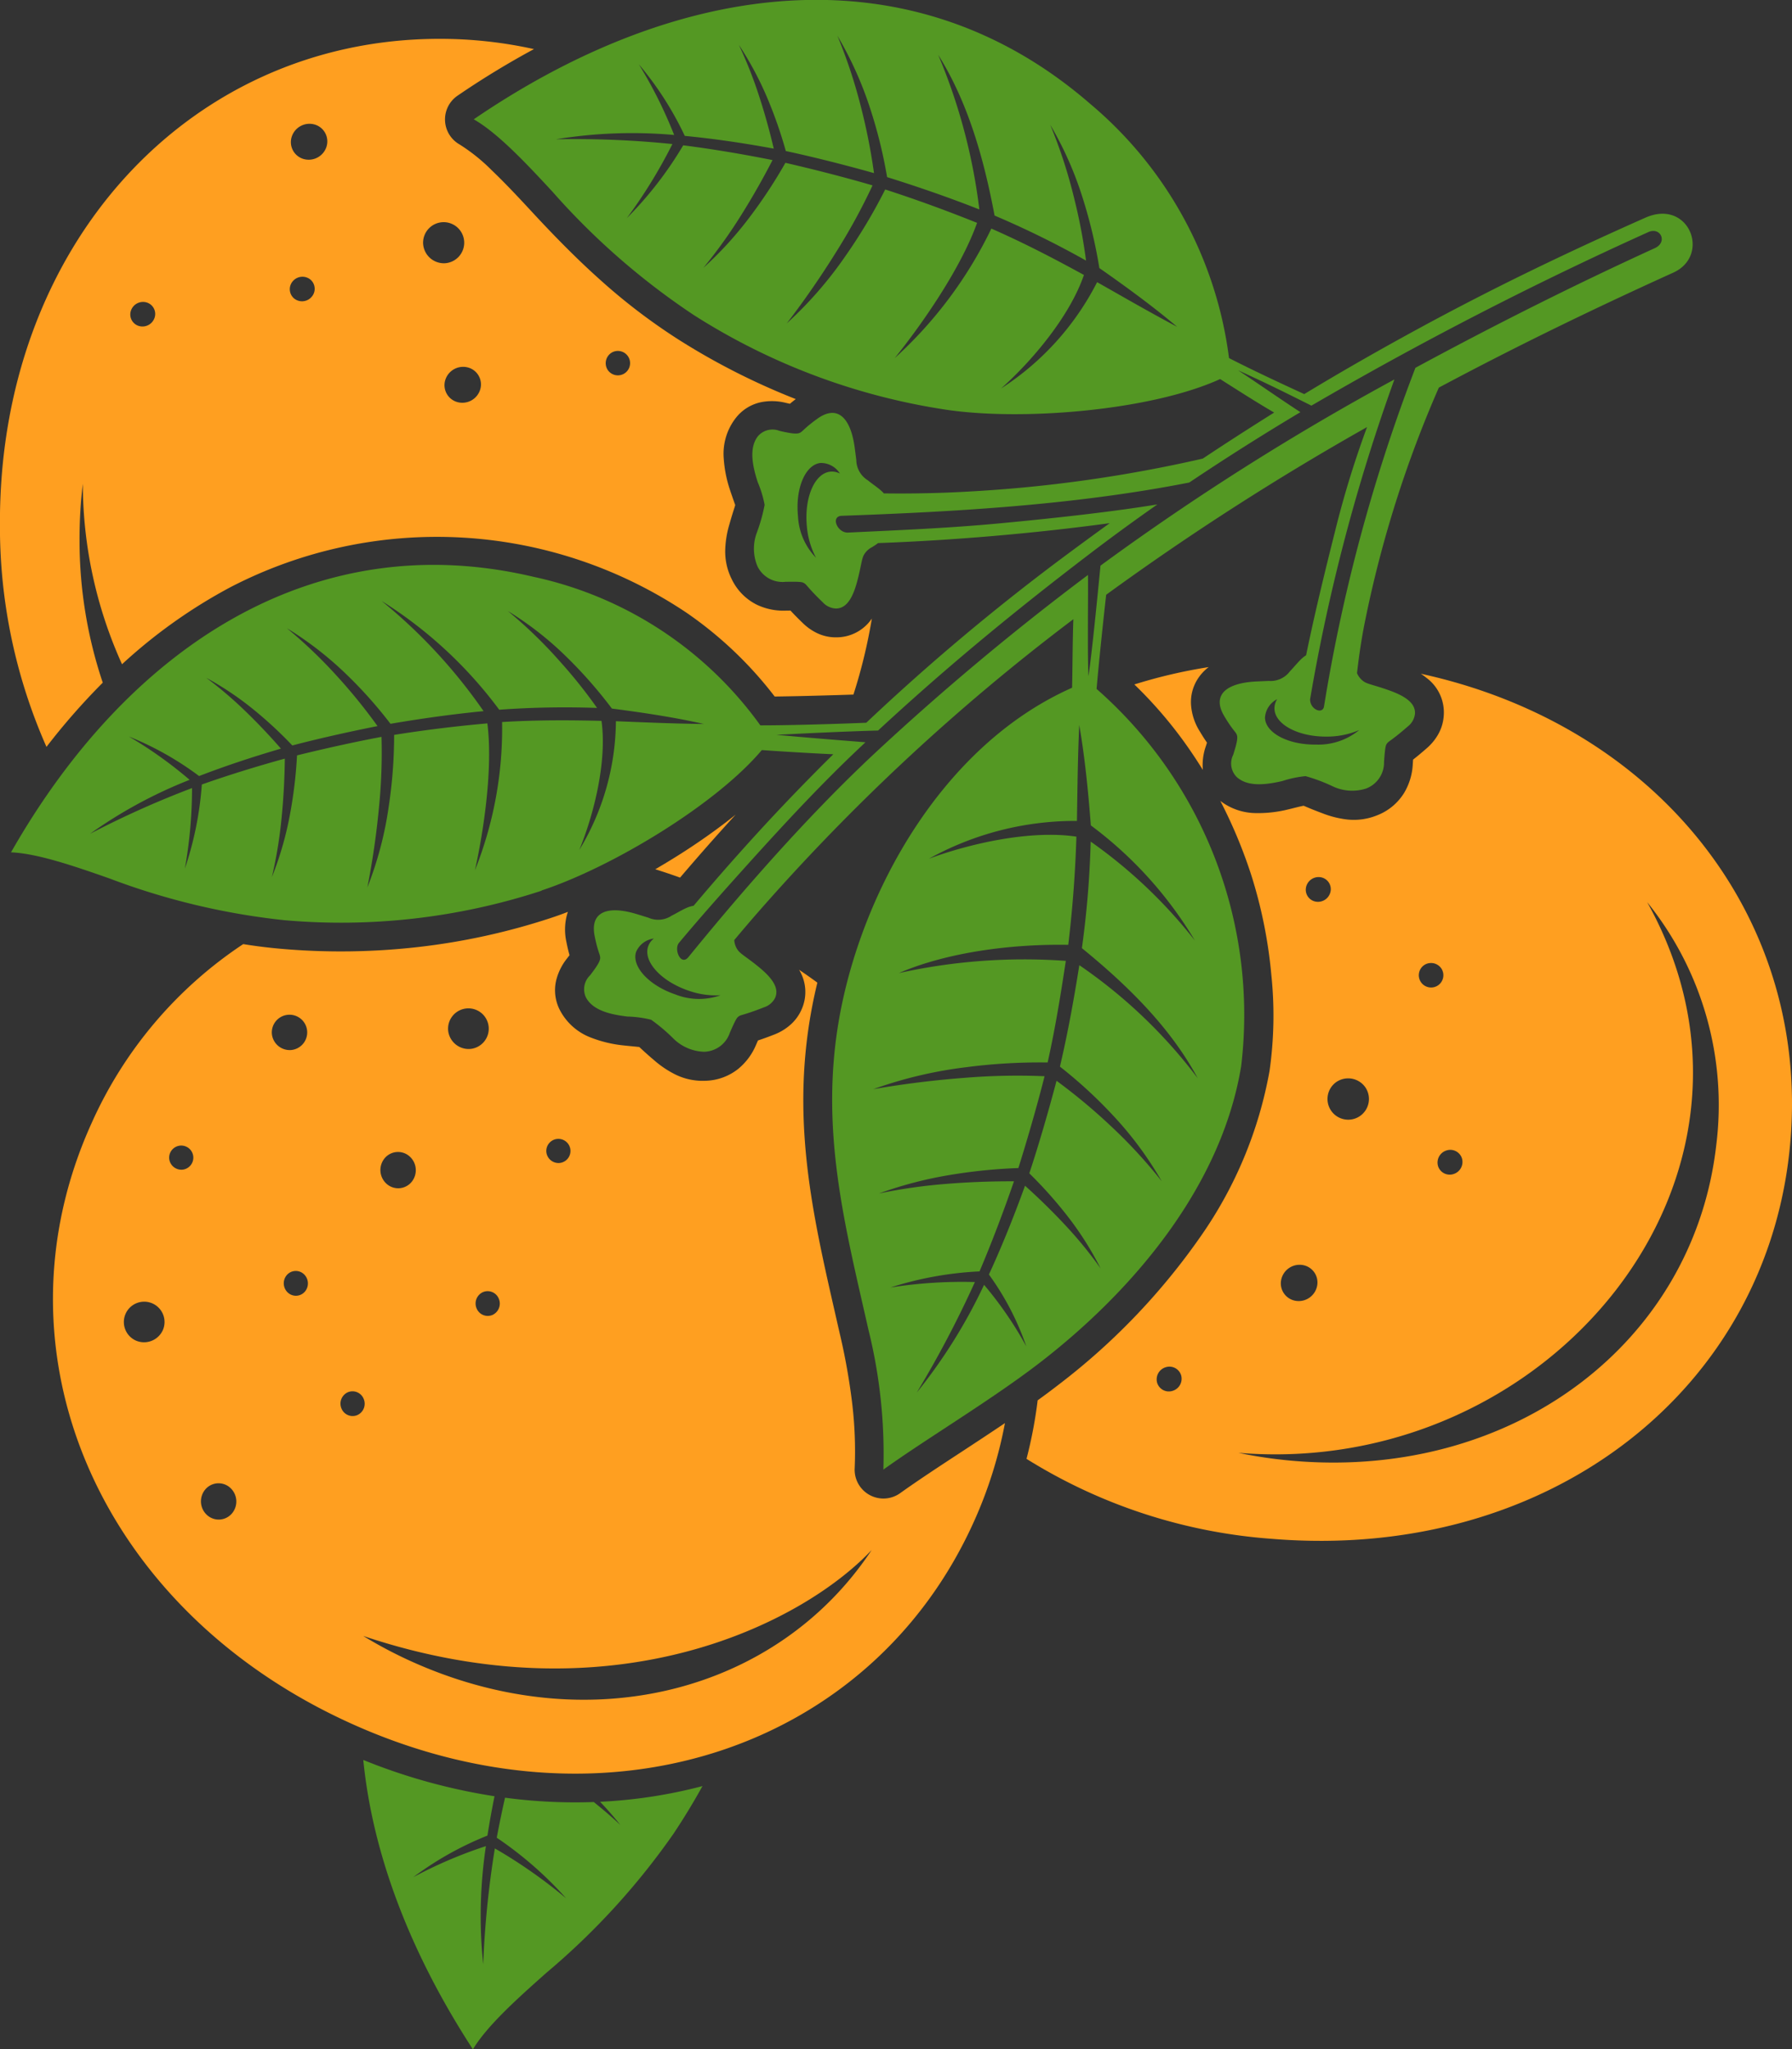
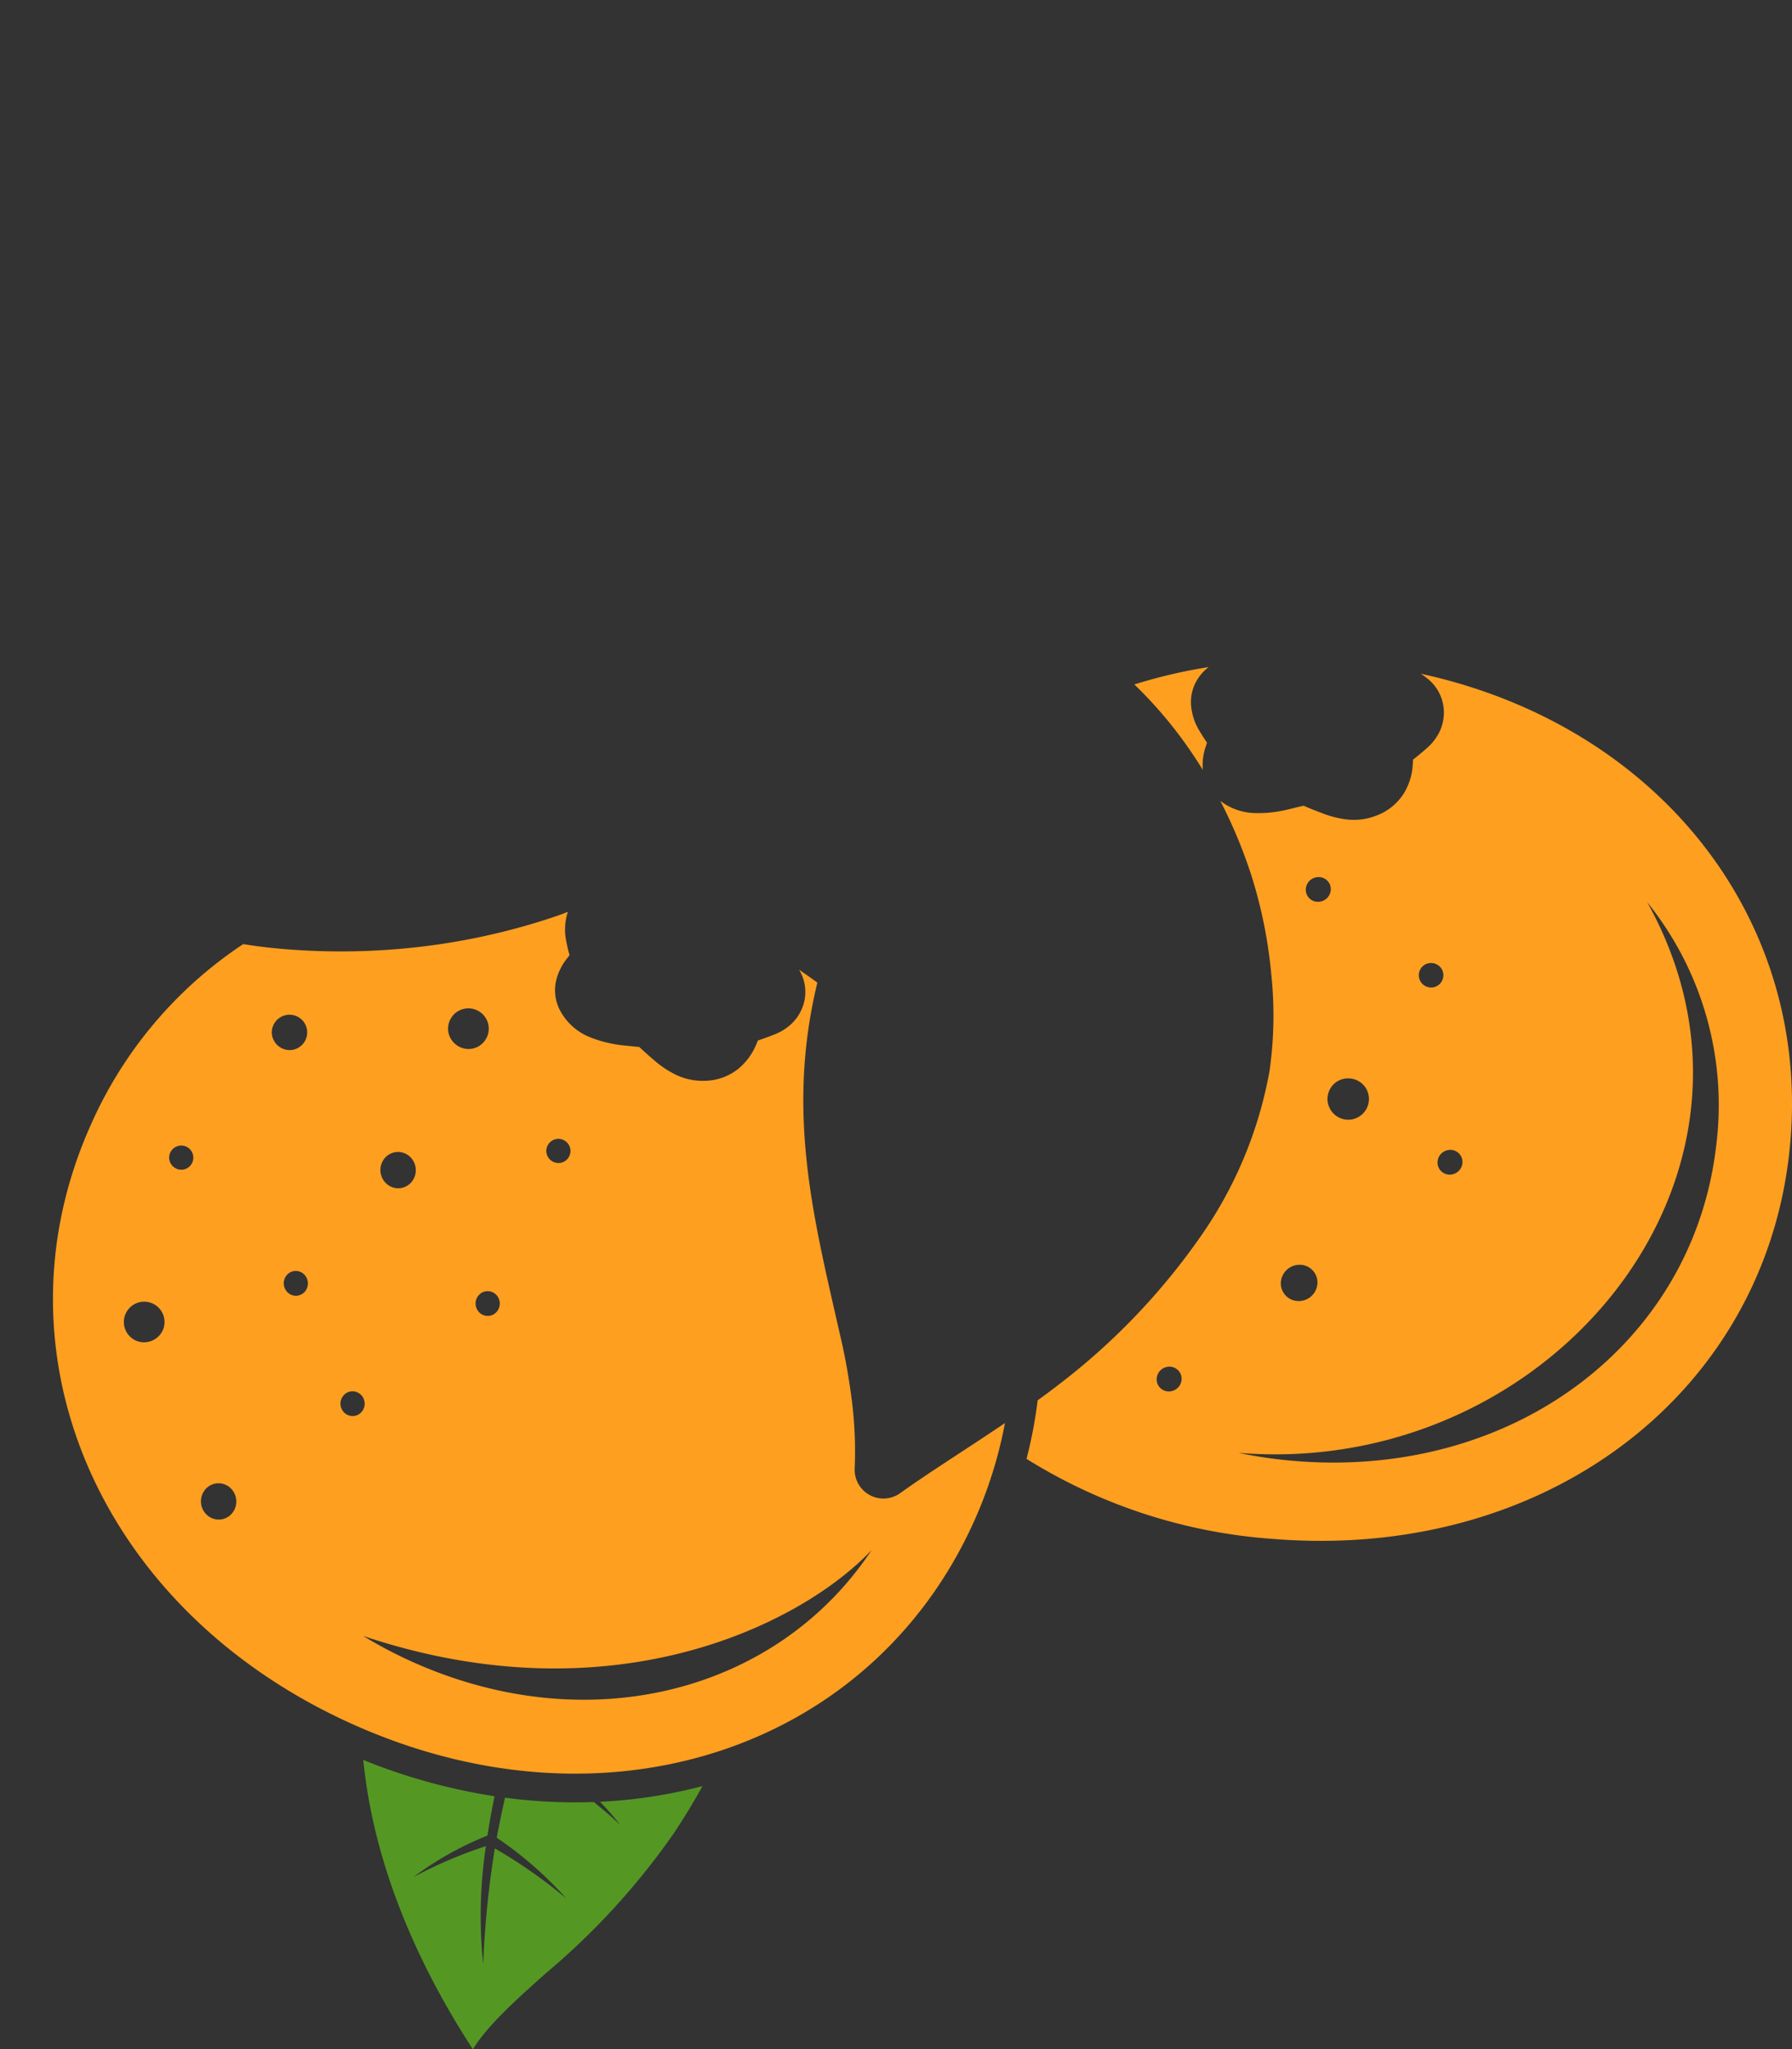
<svg xmlns="http://www.w3.org/2000/svg" width="155.679" height="178.065" viewBox="0 0 155.679 178.065">
  <rect x="0" y="0" width="155.679" height="178.065" fill="#333333" stroke="none" />
  <defs>
    <style>
      .cls-1 {
        fill: #549823;
      }

      .cls-1, .cls-2 {
        fill-rule: evenodd;
      }

      .cls-2 {
        fill: #ff9f20;
      }

      .cls-3 {
        fill: #fff;
      }
    </style>
  </defs>
  <g id="グループ_9288" data-name="グループ 9288" transform="translate(0)">
    <path id="パス_917" data-name="パス 917" class="cls-1" d="M2141.5,2290.21q-1.165,2.109-2.517,4.139a62.311,62.311,0,0,1-10.993,12.041c-2.663,2.357-5.22,4.675-6.435,6.695-5.356-8.234-8.7-16.816-9.523-25.145a50.977,50.977,0,0,0,11.4,3.152c-.236,1.172-.441,2.315-.614,3.42a28.233,28.233,0,0,0-6.447,3.615,38.934,38.934,0,0,1,6.313-2.7,41.025,41.025,0,0,0-.235,10.275,82.856,82.856,0,0,1,1.013-10.076,43.909,43.909,0,0,1,6.192,4.335,32.2,32.2,0,0,0-6.028-5.264c.214-1.135.454-2.3.72-3.478a45.981,45.981,0,0,0,7.711.378c.8.642,1.577,1.307,2.307,1.99-.557-.7-1.147-1.373-1.76-2.013A42.767,42.767,0,0,0,2141.5,2290.21Z" transform="translate(-2080.472 -2135.02)" />
    <path id="パス_918" data-name="パス 918" class="cls-2" d="M1536.382,1694.56a44.879,44.879,0,0,0-6.465,1.51,37.319,37.319,0,0,1,5.058,6.043q.462.684.893,1.385a4.914,4.914,0,0,1,.258-2.054c.039-.12.072-.226.1-.32-.166-.237-.373-.554-.636-.995a4.965,4.965,0,0,1-.75-2.306,3.73,3.73,0,0,1,.532-2.153,3.981,3.981,0,0,1,1.008-1.112Zm-14.866,63.712c.627-.453,1.239-.909,1.831-1.368a57.531,57.531,0,0,0,12.357-12.914,36.186,36.186,0,0,0,5.958-14.343,34.129,34.129,0,0,0,.151-8.391,40.838,40.838,0,0,0-1.729-8.592,42.744,42.744,0,0,0-2.7-6.478,5.123,5.123,0,0,0,3.04,1.061,10.806,10.806,0,0,0,2.906-.331c.153-.036.367-.089.59-.146s.466-.112.7-.161c.111.043.216.09.326.136.294.125.683.285,1.3.515a8.618,8.618,0,0,0,2.1.537,5.355,5.355,0,0,0,2.629-.344,4.777,4.777,0,0,0,2.383-1.967,5.382,5.382,0,0,0,.748-2.495c.01-.15.019-.28.028-.392.278-.217.655-.523,1.174-.977a4.639,4.639,0,0,0,.942-1.109,3.811,3.811,0,0,0,.544-1.7,3.747,3.747,0,0,0-1.512-3.326,5.507,5.507,0,0,0-.479-.348c20.384,4.436,33.718,20.958,32.117,40.519-1.77,21.626-20.947,36.621-45.032,34.65a46.573,46.573,0,0,1-21.339-6.951,39.028,39.028,0,0,0,.968-5.089Zm17.445,4.562a40.031,40.031,0,0,0,4.908.708c19.059,1.562,34.65-10.313,36.6-27.44a28.066,28.066,0,0,0-6-21.114c13.207,23.678-8.476,50.073-35.5,47.846Zm8.494-32.214a1.8,1.8,0,1,0,2.532.458,1.82,1.82,0,0,0-2.532-.458Zm10.929,6.648a1.062,1.062,0,0,0-1.34-.71,1.1,1.1,0,0,0-.749,1.345,1.061,1.061,0,0,0,1.34.71,1.1,1.1,0,0,0,.749-1.345Zm-24.4,18.837a1.062,1.062,0,0,0-1.34-.71,1.1,1.1,0,0,0-.749,1.345,1.062,1.062,0,0,0,1.34.71,1.1,1.1,0,0,0,.749-1.345Zm11.722-41.16a1.114,1.114,0,0,0,1.259-.9,1.047,1.047,0,0,0-.878-1.226,1.114,1.114,0,0,0-1.26.9,1.047,1.047,0,0,0,.878,1.226Zm9.374,5.519a1.067,1.067,0,1,0,1.5.273,1.081,1.081,0,0,0-1.5-.273Zm-11.126,29.165a1.632,1.632,0,0,0,1.844-1.317,1.533,1.533,0,0,0-1.286-1.8,1.632,1.632,0,0,0-1.844,1.317A1.534,1.534,0,0,0,1543.951,1749.628Z" transform="translate(-1431.371 -1636.599)" />
-     <path id="パス_919" data-name="パス 919" class="cls-2" d="M2089.172,1384.76a59.973,59.973,0,0,1-10.2-5.18,51.931,51.931,0,0,1-6.742-5.137c-2.029-1.808-4.014-3.827-6.03-6.006-1.146-1.238-2.29-2.459-3.449-3.565a15.766,15.766,0,0,0-2.791-2.24,2.5,2.5,0,0,1-.175-4.233h0a74.11,74.11,0,0,1,6.641-4.05,37.773,37.773,0,0,0-8.357-.891c-21.7.089-38.134,18.047-38.035,42.212a47.289,47.289,0,0,0,4.043,19.308,57.862,57.862,0,0,1,4.889-5.579,38.738,38.738,0,0,1-2.017-12.334,40,40,0,0,1,.285-4.95,38.163,38.163,0,0,0,3.406,15.683,45.285,45.285,0,0,1,9.428-6.7,38.966,38.966,0,0,1,39.618,2.228,33.707,33.707,0,0,1,7.654,7.278c.691-.009,1.444-.023,2.223-.04,1.515-.034,3.145-.081,4.618-.13a46.382,46.382,0,0,0,1.6-6.606,3.709,3.709,0,0,1-3.08,1.632,3.77,3.77,0,0,1-1.719-.385,4.667,4.667,0,0,1-1.194-.848c-.487-.469-.828-.824-1.075-1.092l-.4.005a5.375,5.375,0,0,1-2.542-.522,4.778,4.778,0,0,1-2.162-2.209,5.348,5.348,0,0,1-.565-2.589,8.548,8.548,0,0,1,.349-2.135c.207-.738.347-1.168.454-1.5l.064-.215c-.093-.267-.188-.534-.279-.8-.048-.141-.1-.283-.142-.417a10.84,10.84,0,0,1-.581-2.885,5.047,5.047,0,0,1,1-3.4,3.753,3.753,0,0,1,2.331-1.456,4.924,4.924,0,0,1,2.086.079l.337.076c.14-.119.307-.254.509-.408Zm-12.208,40.852q1.077.336,2.156.725.617-.724,1.264-1.47,1.69-1.951,3.563-4c-1.213.975-2.533,1.93-3.9,2.835-1,.662-2.035,1.3-3.078,1.906Zm-20.169-54.395a1.786,1.786,0,1,1,1.875,1.74,1.81,1.81,0,0,1-1.875-1.74ZM2045.569,1376a1.056,1.056,0,0,1-.073-1.506,1.1,1.1,0,0,1,1.527-.106,1.056,1.056,0,0,1,.073,1.506,1.094,1.094,0,0,1-1.527.106Zm-12.092,1.662a1.108,1.108,0,0,1-1.341.754,1.041,1.041,0,0,1-.733-1.308,1.108,1.108,0,0,1,1.342-.754,1.041,1.041,0,0,1,.732,1.308Zm39.718,3.05a1.061,1.061,0,1,1-.39,1.468,1.074,1.074,0,0,1,.39-1.468Zm-11.438,3.214a1.623,1.623,0,0,1-1.964,1.1,1.524,1.524,0,0,1-1.073-1.916,1.623,1.623,0,0,1,1.965-1.1,1.525,1.525,0,0,1,1.072,1.916Zm-13.346-21.118a1.623,1.623,0,0,1-1.964,1.1,1.524,1.524,0,0,1-1.073-1.916,1.623,1.623,0,0,1,1.964-1.1A1.525,1.525,0,0,1,2048.41,1362.805Z" transform="translate(-2020.039 -1350.083)" />
    <path id="パス_920" data-name="パス 920" class="cls-2" d="M1992.519,1827.467q-.777.3-1.509.54a57.622,57.622,0,0,1-11.49,2.515,59.453,59.453,0,0,1-11.871.16q-1.686-.145-3.339-.413a36.534,36.534,0,0,0-13.195,15.606c-8.93,19.776.58,42.185,22.6,52.13s45.123,2.264,54.054-17.512a37.682,37.682,0,0,0,2.716-8.606c-1.274.862-2.566,1.709-3.824,2.534-1.908,1.251-3.737,2.45-5.285,3.559l0,0a2.5,2.5,0,0,1-3.946-2.136,35.135,35.135,0,0,0-.23-5.788,55.38,55.38,0,0,0-1.013-5.723c-.041-.18-.2-.859-.44-1.925-1.958-8.572-3.8-16.639-2.12-26.121q.234-1.321.562-2.67-.779-.572-1.589-1.119a3.7,3.7,0,0,1,.208,3.473,3.806,3.806,0,0,1-1.083,1.411,4.616,4.616,0,0,1-1.254.735c-.627.247-1.094.41-1.442.524l-.157.358a5.386,5.386,0,0,1-1.544,2.1,4.762,4.762,0,0,1-2.9,1.046,5.358,5.358,0,0,1-2.6-.559,8.638,8.638,0,0,1-1.8-1.21c-.535-.452-.892-.781-1.164-1.031l-.143-.135q-.4-.043-.8-.08c-.205-.02-.39-.038-.509-.052a10.78,10.78,0,0,1-2.858-.672,5.061,5.061,0,0,1-2.687-2.316,3.747,3.747,0,0,1-.357-2.719,4.97,4.97,0,0,1,.949-1.878c.074-.1.14-.183.2-.259-.083-.291-.176-.665-.273-1.158a4.947,4.947,0,0,1,.067-2.412c.02-.064.041-.128.063-.19Zm-17.787,62.915c21.678,7.269,38.127-1.048,44.172-7.463-8.165,12.335-24.575,16.636-39.97,9.682a38.445,38.445,0,0,1-4.2-2.219Zm-19.719-25.652a1.767,1.767,0,1,1,2.337-.973,1.79,1.79,0,0,1-2.337.973Zm27.1-26.963a1.767,1.767,0,1,1,1.956,1.608,1.791,1.791,0,0,1-1.956-1.608Zm3.863,24.719a1.045,1.045,0,0,1-1.386-.554,1.083,1.083,0,0,1,.532-1.418,1.044,1.044,0,0,1,1.386.553,1.083,1.083,0,0,1-.532,1.418Zm-11.738,8.7a1.045,1.045,0,0,1-1.386-.553,1.082,1.082,0,0,1,.532-1.418,1.044,1.044,0,0,1,1.385.553,1.082,1.082,0,0,1-.531,1.418Zm-4.68-12.26a1.1,1.1,0,0,1,.127,1.518,1.03,1.03,0,0,1-1.479.122,1.1,1.1,0,0,1-.127-1.518,1.03,1.03,0,0,1,1.479-.122Zm21.086-10.594a1.05,1.05,0,1,1,1.162.954,1.063,1.063,0,0,1-1.162-.954Zm-32.764.58a1.05,1.05,0,1,1,1.162.955,1.064,1.064,0,0,1-1.162-.955Zm5.284,28.582a1.606,1.606,0,0,1,.186,2.222,1.508,1.508,0,0,1-2.165.178,1.605,1.605,0,0,1-.186-2.222,1.509,1.509,0,0,1,2.166-.179Zm15.592-28.787a1.606,1.606,0,0,1,.186,2.222,1.509,1.509,0,0,1-2.166.178,1.606,1.606,0,0,1-.186-2.222,1.509,1.509,0,0,1,2.166-.178ZM1966.8,1838.07a1.537,1.537,0,1,1,1.7,1.4A1.558,1.558,0,0,1,1966.8,1838.07Z" transform="translate(-1943.181 -1748.237)" />
-     <path id="パス_921" data-name="パス 921" class="cls-3" d="M2112.039,1888.251a.041.041,0,0,0,.007-.01C2112.031,1888.256,2112.021,1888.266,2112.039,1888.251Z" transform="translate(-2051.023 -1799.285)" />
-     <path id="パス_922" data-name="パス 922" class="cls-1" d="M1620.539,1409.771a55.976,55.976,0,0,1-22.364,2.558,60.951,60.951,0,0,1-15.157-3.618c-3.2-1.126-6.312-2.182-8.571-2.275,10.2-17.908,26.359-28.441,45.4-23.939a32.737,32.737,0,0,1,19.7,12.906c2.686,0,6.746-.128,9.2-.228a191.886,191.886,0,0,1,17.452-14.633q1.872-1.39,3.7-2.708c-6.559.893-13.618,1.494-20.126,1.731a5.837,5.837,0,0,1-.529.356,1.675,1.675,0,0,0-.745.756c-.171.39-.218,1-.529,2.173-.353,1.337-.869,2.391-1.847,2.4a1.64,1.64,0,0,1-1.153-.538c-1.292-1.244-1.4-1.545-1.623-1.667-.162-.091-.249-.138-1.621-.114a2.413,2.413,0,0,1-2.436-1.362,3.962,3.962,0,0,1-.04-2.935,15,15,0,0,0,.667-2.389,9.379,9.379,0,0,0-.6-1.977c-.505-1.557-.736-3.008.014-3.984a1.673,1.673,0,0,1,1.885-.468c1.275.295,1.61.277,1.846.119s.4-.428,1.433-1.173c1.752-1.262,2.9-.078,3.246,2.5.062.452.105.806.141,1.087a2.1,2.1,0,0,0,1,1.76c.4.33.842.609,1.216.955a2.268,2.268,0,0,1,.176.183c2.519.033,4.983-.023,7.327-.157a120.073,120.073,0,0,0,20.381-2.866c2.068-1.377,4.129-2.7,6.2-4-1.623-.946-3.141-1.928-4.694-2.911-5.93,2.714-17.077,3.663-23.788,2.666a56.351,56.351,0,0,1-21.936-8.228,62.319,62.319,0,0,1-12.282-10.723c-2.415-2.61-4.79-5.115-6.835-6.284,18.084-12.347,38.128-14.752,53.578-1.324a34.54,34.54,0,0,1,12.036,22.071c2.035,1.044,4.594,2.238,6.535,3.129,3.3-2,6.653-3.914,10.137-5.805,6.014-3.265,12.2-6.283,19.5-9.523,3.79-1.681,5.718,3.283,2.416,4.778-6.892,3.121-13.7,6.426-20.36,9.987a99.887,99.887,0,0,0-6.375,20.119c-.321,1.538-.552,3.1-.734,4.688a1.65,1.65,0,0,0,.679.786c.374.2.974.3,2.12.713,1.3.466,2.308,1.07,2.236,2.046a1.639,1.639,0,0,1-.635,1.1c-1.35,1.181-1.659,1.268-1.8,1.475-.1.154-.158.236-.252,1.6a2.414,2.414,0,0,1-1.566,2.311,3.962,3.962,0,0,1-2.927-.212,14.991,14.991,0,0,0-2.323-.869,9.4,9.4,0,0,0-2.021.427c-1.595.37-3.06.476-3.969-.356a1.673,1.673,0,0,1-.3-1.918c.4-1.245.414-1.581.277-1.829s-.392-.432-1.046-1.528c-1.107-1.854.17-2.891,2.771-3.02.456-.022.813-.036,1.095-.048a2.1,2.1,0,0,0,1.839-.841c.363-.374.678-.786,1.056-1.13a2.346,2.346,0,0,1,.344-.259c.76-3.709,1.666-7.4,2.558-10.943a84.489,84.489,0,0,1,2.736-8.883,232.829,232.829,0,0,0-22.663,14.569c-.28,2.489-.667,6.2-.833,8.182a37.658,37.658,0,0,1,12.562,32.769c-1.729,10.532-9.458,19.545-17.376,25.682-4.193,3.25-9.863,6.624-13.709,9.38a44.742,44.742,0,0,0-1.3-12.166c-2.043-9.046-4.25-17.375-2.531-27.068,1.941-10.945,8.948-23.7,20.226-28.7.042-1.867.041-4,.11-5.955a182.261,182.261,0,0,0-27.584,25.679q-.94,1.081-1.874,2.2a1.638,1.638,0,0,0,.374.957c.284.318.816.612,1.757,1.384,1.069.876,1.815,1.783,1.419,2.678a1.638,1.638,0,0,1-.969.825c-1.668.659-1.989.636-2.191.784-.15.11-.228.169-.776,1.427a2.413,2.413,0,0,1-2.251,1.65,3.964,3.964,0,0,1-2.686-1.182,15,15,0,0,0-1.9-1.6,9.41,9.41,0,0,0-2.047-.277c-1.626-.187-3.042-.579-3.619-1.668a1.673,1.673,0,0,1,.357-1.909c.8-1.037.921-1.35.876-1.63s-.224-.539-.473-1.791c-.42-2.118,1.131-2.667,3.624-1.914.437.132.778.239,1.048.323a2.1,2.1,0,0,0,2.014-.175c.468-.23.9-.513,1.374-.709a2.414,2.414,0,0,1,.535-.152q3.027-3.592,6.213-7.047,2.88-3.112,5.925-6.118c-1.932-.088-4.264-.229-6.211-.364-3.986,4.735-13.015,10.178-19.137,12.2ZM1669,1355.69a42.457,42.457,0,0,0-1.526-6.343,30.451,30.451,0,0,0-2.745-6.13,43.367,43.367,0,0,1,2.1,6.471,47.238,47.238,0,0,1,1.011,5.332,79.77,79.77,0,0,0-7.946-3.913c-.912-4.848-2.274-9.785-4.9-13.972a49.991,49.991,0,0,1,3.577,13.441c-2.655-1.046-5.244-1.941-8.014-2.81a41.228,41.228,0,0,0-1.49-6.022,31.557,31.557,0,0,0-2.83-6.267,44.686,44.686,0,0,1,2.012,6.052,51.8,51.8,0,0,1,1.17,5.889c-2.407-.677-5.315-1.419-7.659-1.916a38.571,38.571,0,0,0-1.627-4.65,28.639,28.639,0,0,0-2.456-4.582,37.407,37.407,0,0,1,1.757,4.445c.5,1.529.927,3.083,1.278,4.577-2.7-.5-5.311-.875-7.731-1.107a28.217,28.217,0,0,0-3.991-6.221,38.979,38.979,0,0,1,3.068,6.141,41.018,41.018,0,0,0-10.271.375,82.818,82.818,0,0,1,10.118.413,43.882,43.882,0,0,1-3.96,6.439,32.172,32.172,0,0,0,4.9-6.329c2.477.316,5.085.748,7.76,1.284-.815,1.578-1.735,3.211-2.743,4.812a42.879,42.879,0,0,1-3.271,4.556,31.425,31.425,0,0,0,4.032-4.417,42.959,42.959,0,0,0,3.1-4.714c2.34.537,5.188,1.262,7.57,1.962a53.006,53.006,0,0,1-3.163,5.789c-1.273,2.048-2.737,4.182-4.29,6.2a33.861,33.861,0,0,0,5.1-5.854,46.326,46.326,0,0,0,3.453-5.78c2.687.868,5.376,1.853,7.98,2.9-1.4,3.935-4.737,8.748-7.159,11.756a36.6,36.6,0,0,0,8.4-11.259c2.891,1.273,5.453,2.611,8.042,4.03-1.223,3.576-4.493,7.462-7.2,9.866a23.891,23.891,0,0,0,8.346-9.24c2.3,1.3,4.446,2.549,6.956,3.882-2.009-1.7-4.381-3.447-6.753-5.1Zm-32.9,63.161h0a7.08,7.08,0,0,1-2.8-.4c-2.361-.805-3.932-2.515-3.509-3.818a1.5,1.5,0,0,1,.5-.707,1.942,1.942,0,0,0-1.539,1.16c-.409,1.259,1.109,2.91,3.389,3.688a5.578,5.578,0,0,0,3.958.074Zm55.469-23.04h0a7.081,7.081,0,0,1-2.772.568c-2.495.035-4.549-1.048-4.588-2.418a1.5,1.5,0,0,1,.236-.834,1.943,1.943,0,0,0-1.06,1.61c.038,1.323,2.022,2.369,4.431,2.335a5.579,5.579,0,0,0,3.753-1.26Zm4.881-31.472c6.794-3.68,13.773-7.189,20.8-10.4,1.152-.527.491-1.879-.572-1.391a318.333,318.333,0,0,0-29.259,15.074c-2.25-1.122-3.83-1.919-6.372-3.07,1.73,1.142,3.752,2.556,5.417,3.637q-4.911,2.932-9.656,6.114c-10.186,2.005-20.825,2.558-30.252,2.894-.911.105-.3,1.489.6,1.455,4.584-.219,8.639-.377,13.161-.8,4.95-.465,9.8-1.007,13.722-1.646q-2.958,2.068-5.824,4.251c-7.619,5.809-13.23,10.573-18.442,15.394-2.823.077-6.058.234-8.83.374,2.138.2,5.475.469,7.733.647l-.317.3c-3.48,3.269-6.717,6.764-9.953,10.354-2.069,2.3-3.973,4.433-5.929,6.772-.468.56.16,2.049.823,1.236,1.993-2.445,3.952-4.78,6.12-7.239,3.168-3.594,6.6-7.232,10.089-10.491a227.433,227.433,0,0,1,18.5-15.469c.018,2.418-.052,7.219.042,8.792.311-2.1.772-6.811,1.044-9.6l.229-.17a224.128,224.128,0,0,1,25.305-16.011,161.47,161.47,0,0,0-7.323,27.781c-.024.858,1.025,1.337,1.2.681a147.6,147.6,0,0,1,7.943-29.455Zm-52.061,16.512h0a7.084,7.084,0,0,1-.8-2.714c-.248-2.482.655-4.621,2.017-4.777a1.5,1.5,0,0,1,.851.163,1.942,1.942,0,0,0-1.694-.918c-1.315.151-2.187,2.217-1.948,4.614a5.579,5.579,0,0,0,1.577,3.632Zm23.869,23.254c-.227-3-.537-6.047-1.009-8.736-.134,2.976-.153,5.577-.2,8.337a26.234,26.234,0,0,0-12.86,3.285c3.634-1.353,8.914-2.512,12.815-1.918-.1,3.091-.315,6.1-.708,9.4-4.861-.084-10.466.623-14.723,2.456a50.344,50.344,0,0,1,14.51-1.063c-.441,2.927-.928,5.915-1.58,8.829a49.532,49.532,0,0,0-7.1.413,37.124,37.124,0,0,0-8.046,1.906c2.667-.465,5.388-.794,7.93-.986a56.216,56.216,0,0,1,6.95-.14c-.642,2.55-1.51,5.546-2.275,7.979a46.229,46.229,0,0,0-5.941.6,34.529,34.529,0,0,0-6.17,1.61,46.429,46.429,0,0,1,5.889-.837c1.994-.162,3.97-.228,5.839-.221-.947,2.744-1.952,5.375-2.992,7.828a30.022,30.022,0,0,0-7.743,1.4,39.894,39.894,0,0,1,7.34-.475,92.222,92.222,0,0,1-5.047,9.6,46.035,46.035,0,0,0,5.844-9.358,32.231,32.231,0,0,1,3.667,5.341,23.778,23.778,0,0,0-3.245-6.237c1.086-2.359,2.143-4.964,3.137-7.715,1.168,1.049,2.35,2.2,3.47,3.4a36.267,36.267,0,0,1,3.094,3.781,27.8,27.8,0,0,0-2.843-4.5,37.4,37.4,0,0,0-3.349-3.759c.805-2.417,1.69-5.477,2.365-8.04a50.468,50.468,0,0,1,4.719,3.934,43.244,43.244,0,0,1,4.417,4.794,30.586,30.586,0,0,0-4.173-5.658,40.01,40.01,0,0,0-4.668-4.3c.7-2.992,1.212-5.844,1.685-8.814a43.886,43.886,0,0,1,10.285,9.82c-2.4-4.459-6.149-8.111-10.062-11.3a83.544,83.544,0,0,0,.764-9.258,42.723,42.723,0,0,1,9.05,8.593,34.487,34.487,0,0,0-9.034-10Zm-41.608-10.16a39.2,39.2,0,0,0-4.041-4.588,28.6,28.6,0,0,0-5-3.891,40.219,40.219,0,0,1,4.586,4.45,43.4,43.4,0,0,1,3.165,3.972,79.229,79.229,0,0,0-8.5.156,37.473,37.473,0,0,0-10.219-9.452,46.226,46.226,0,0,1,8.859,9.575c-2.728.268-5.335.632-8.086,1.1a38.053,38.053,0,0,0-3.873-4.338,29.638,29.638,0,0,0-5.127-3.968,41.446,41.446,0,0,1,4.333,4.14,47.577,47.577,0,0,1,3.541,4.365c-2.357.467-5.171,1.094-7.4,1.684a35.947,35.947,0,0,0-3.4-3.146,27.048,27.048,0,0,0-4.081-2.736,34.952,34.952,0,0,1,3.422,2.922c1.088,1.05,2.123,2.151,3.068,3.235-2.533.739-4.934,1.542-7.109,2.382a26.9,26.9,0,0,0-6.1-3.435,36.741,36.741,0,0,1,5.277,3.763,40.328,40.328,0,0,0-8.651,4.689,81.783,81.783,0,0,1,8.859-3.973,39.631,39.631,0,0,1-.624,7.005,29.267,29.267,0,0,0,1.475-7.315c2.261-.8,4.685-1.551,7.211-2.249-.019,1.651-.106,3.392-.281,5.144a38.85,38.85,0,0,1-.845,5.157,28.719,28.719,0,0,0,1.557-5.367,38.962,38.962,0,0,0,.629-5.215c2.239-.554,4.995-1.17,7.34-1.608a47.6,47.6,0,0,1-.221,6.13,69.769,69.769,0,0,1-1.009,6.952,30.9,30.9,0,0,0,1.853-7.008,41.9,41.9,0,0,0,.473-6.246c2.678-.429,5.411-.762,8.1-1,.49,3.849-.3,9.244-1.079,12.761a33.255,33.255,0,0,0,2.358-12.88c3.029-.181,5.8-.169,8.635-.1.491,3.475-.641,8.078-1.929,11.219a21.856,21.856,0,0,0,3.181-11.189c2.53.1,4.912.209,7.64.241C1632.182,1394.722,1629.4,1394.3,1626.65,1393.944Z" transform="translate(-1573.491 -1332.377)" />
  </g>
</svg>